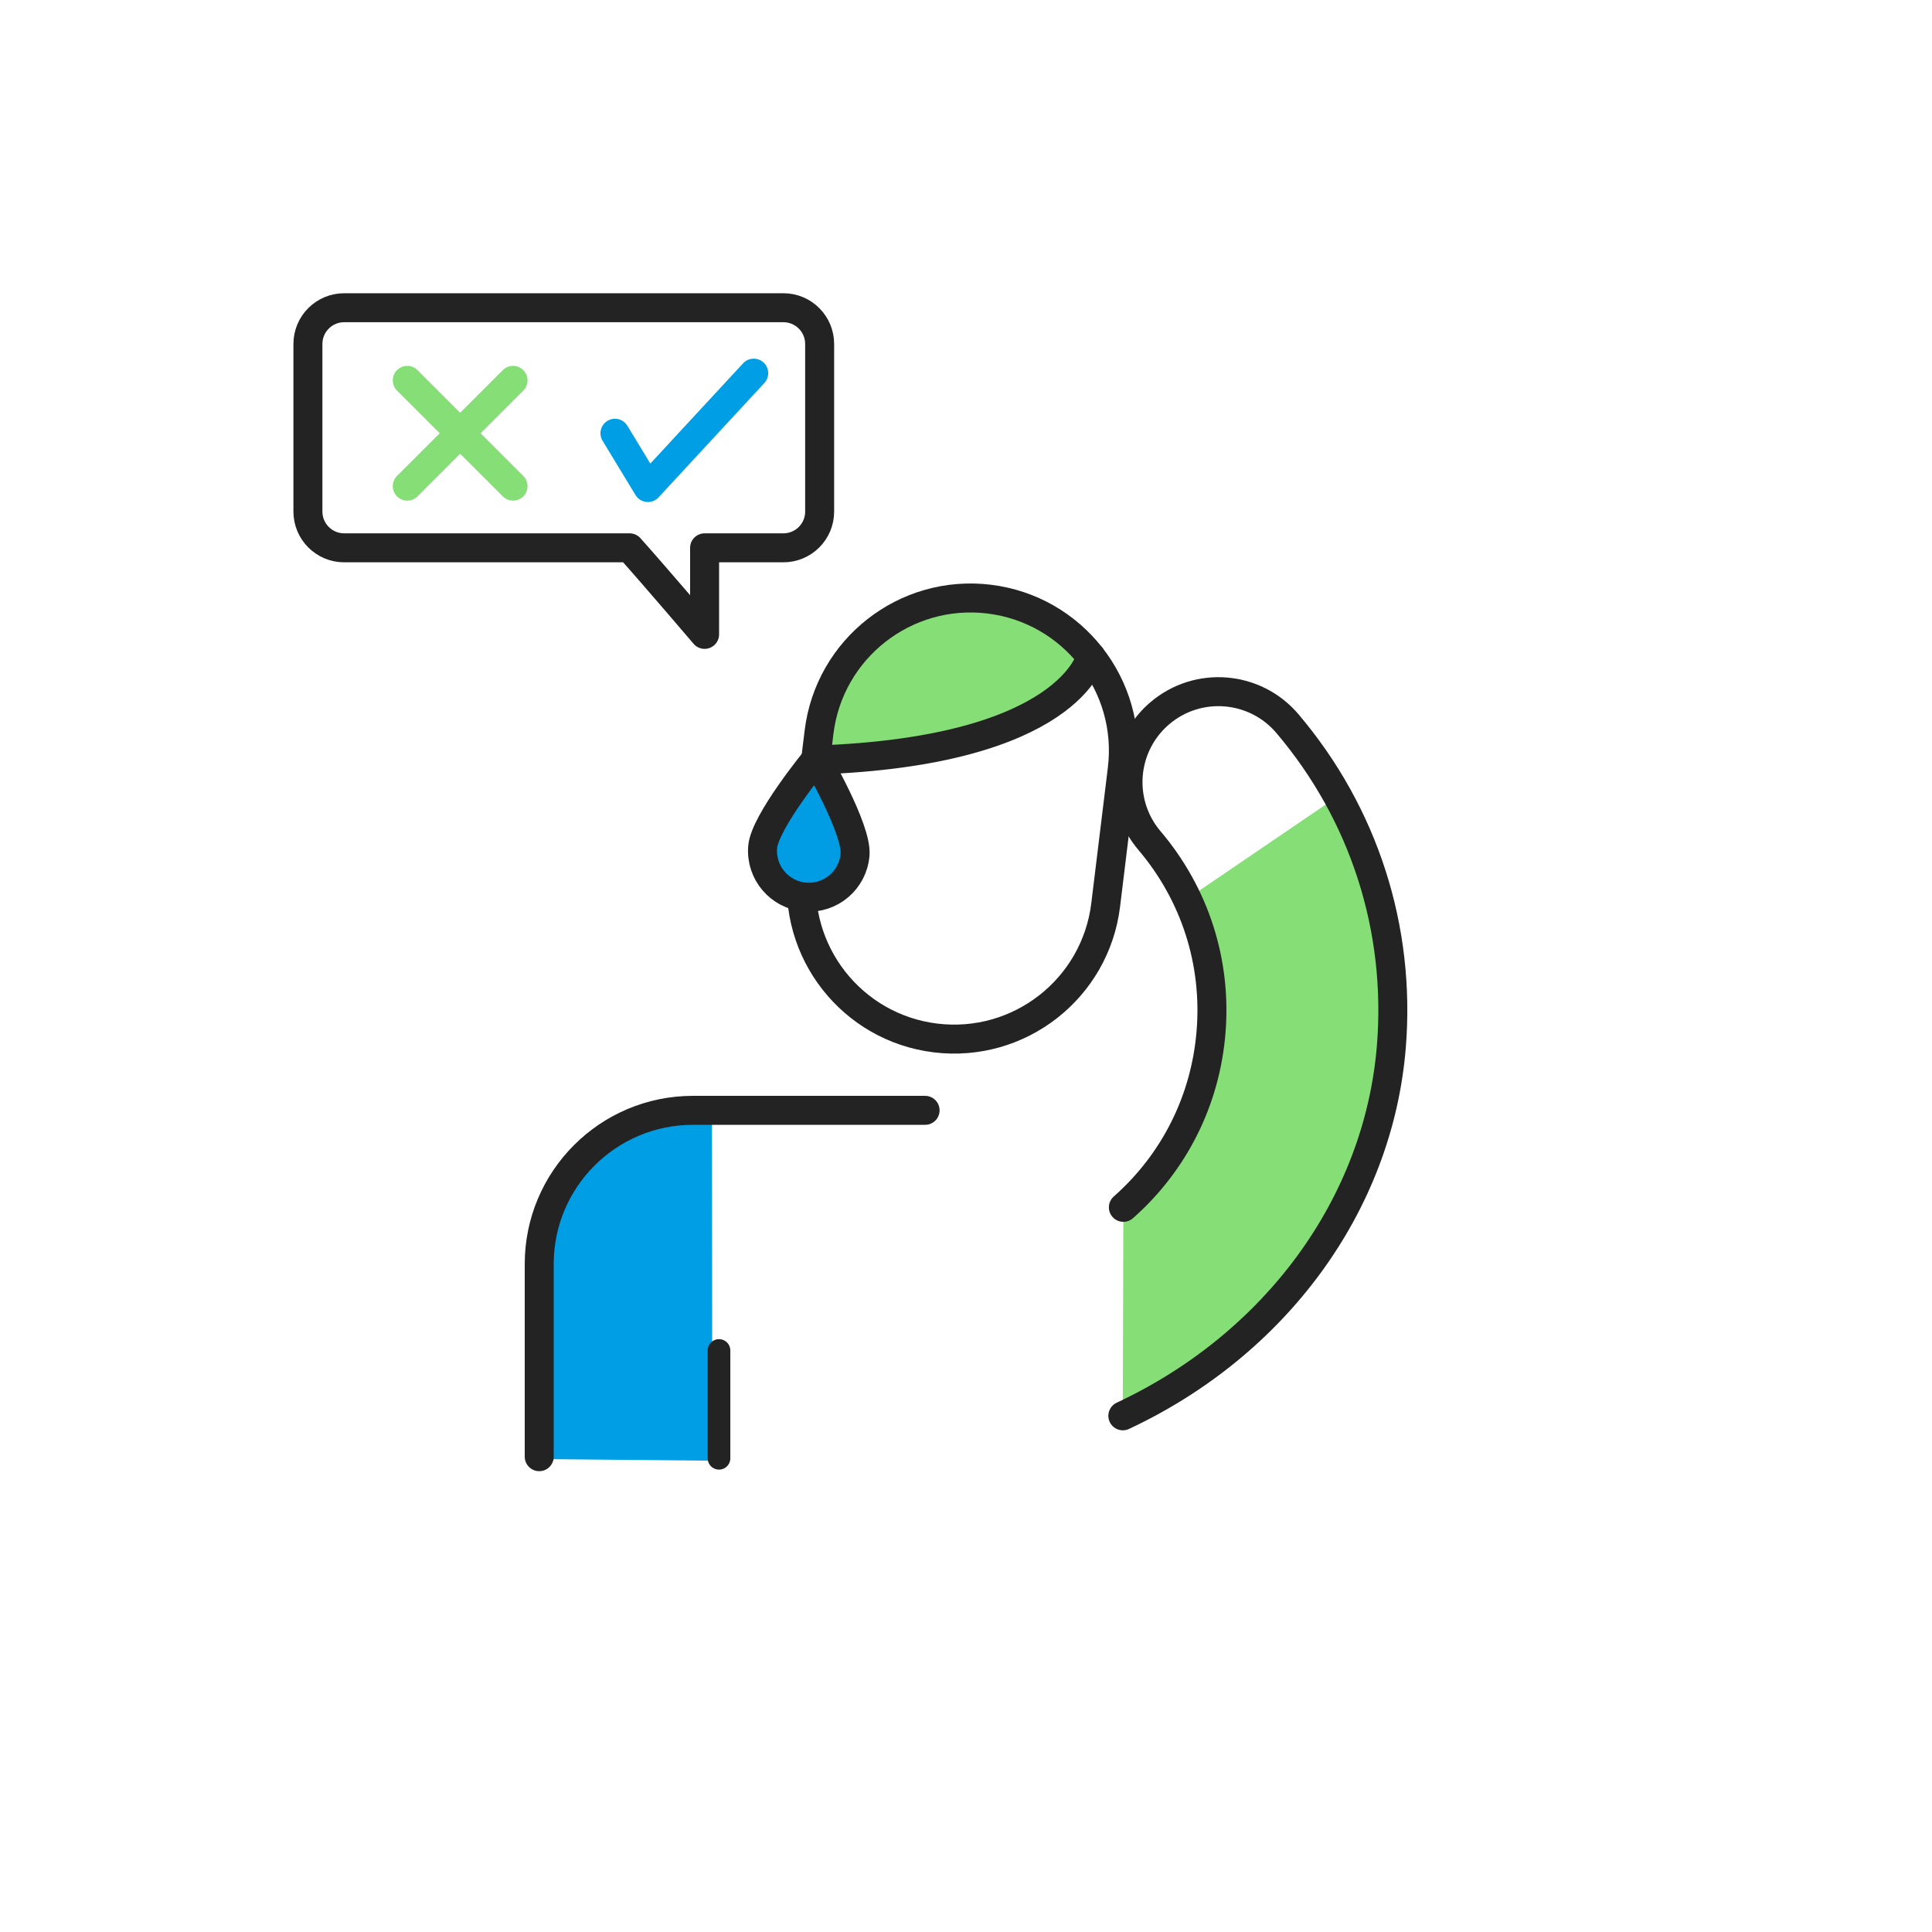
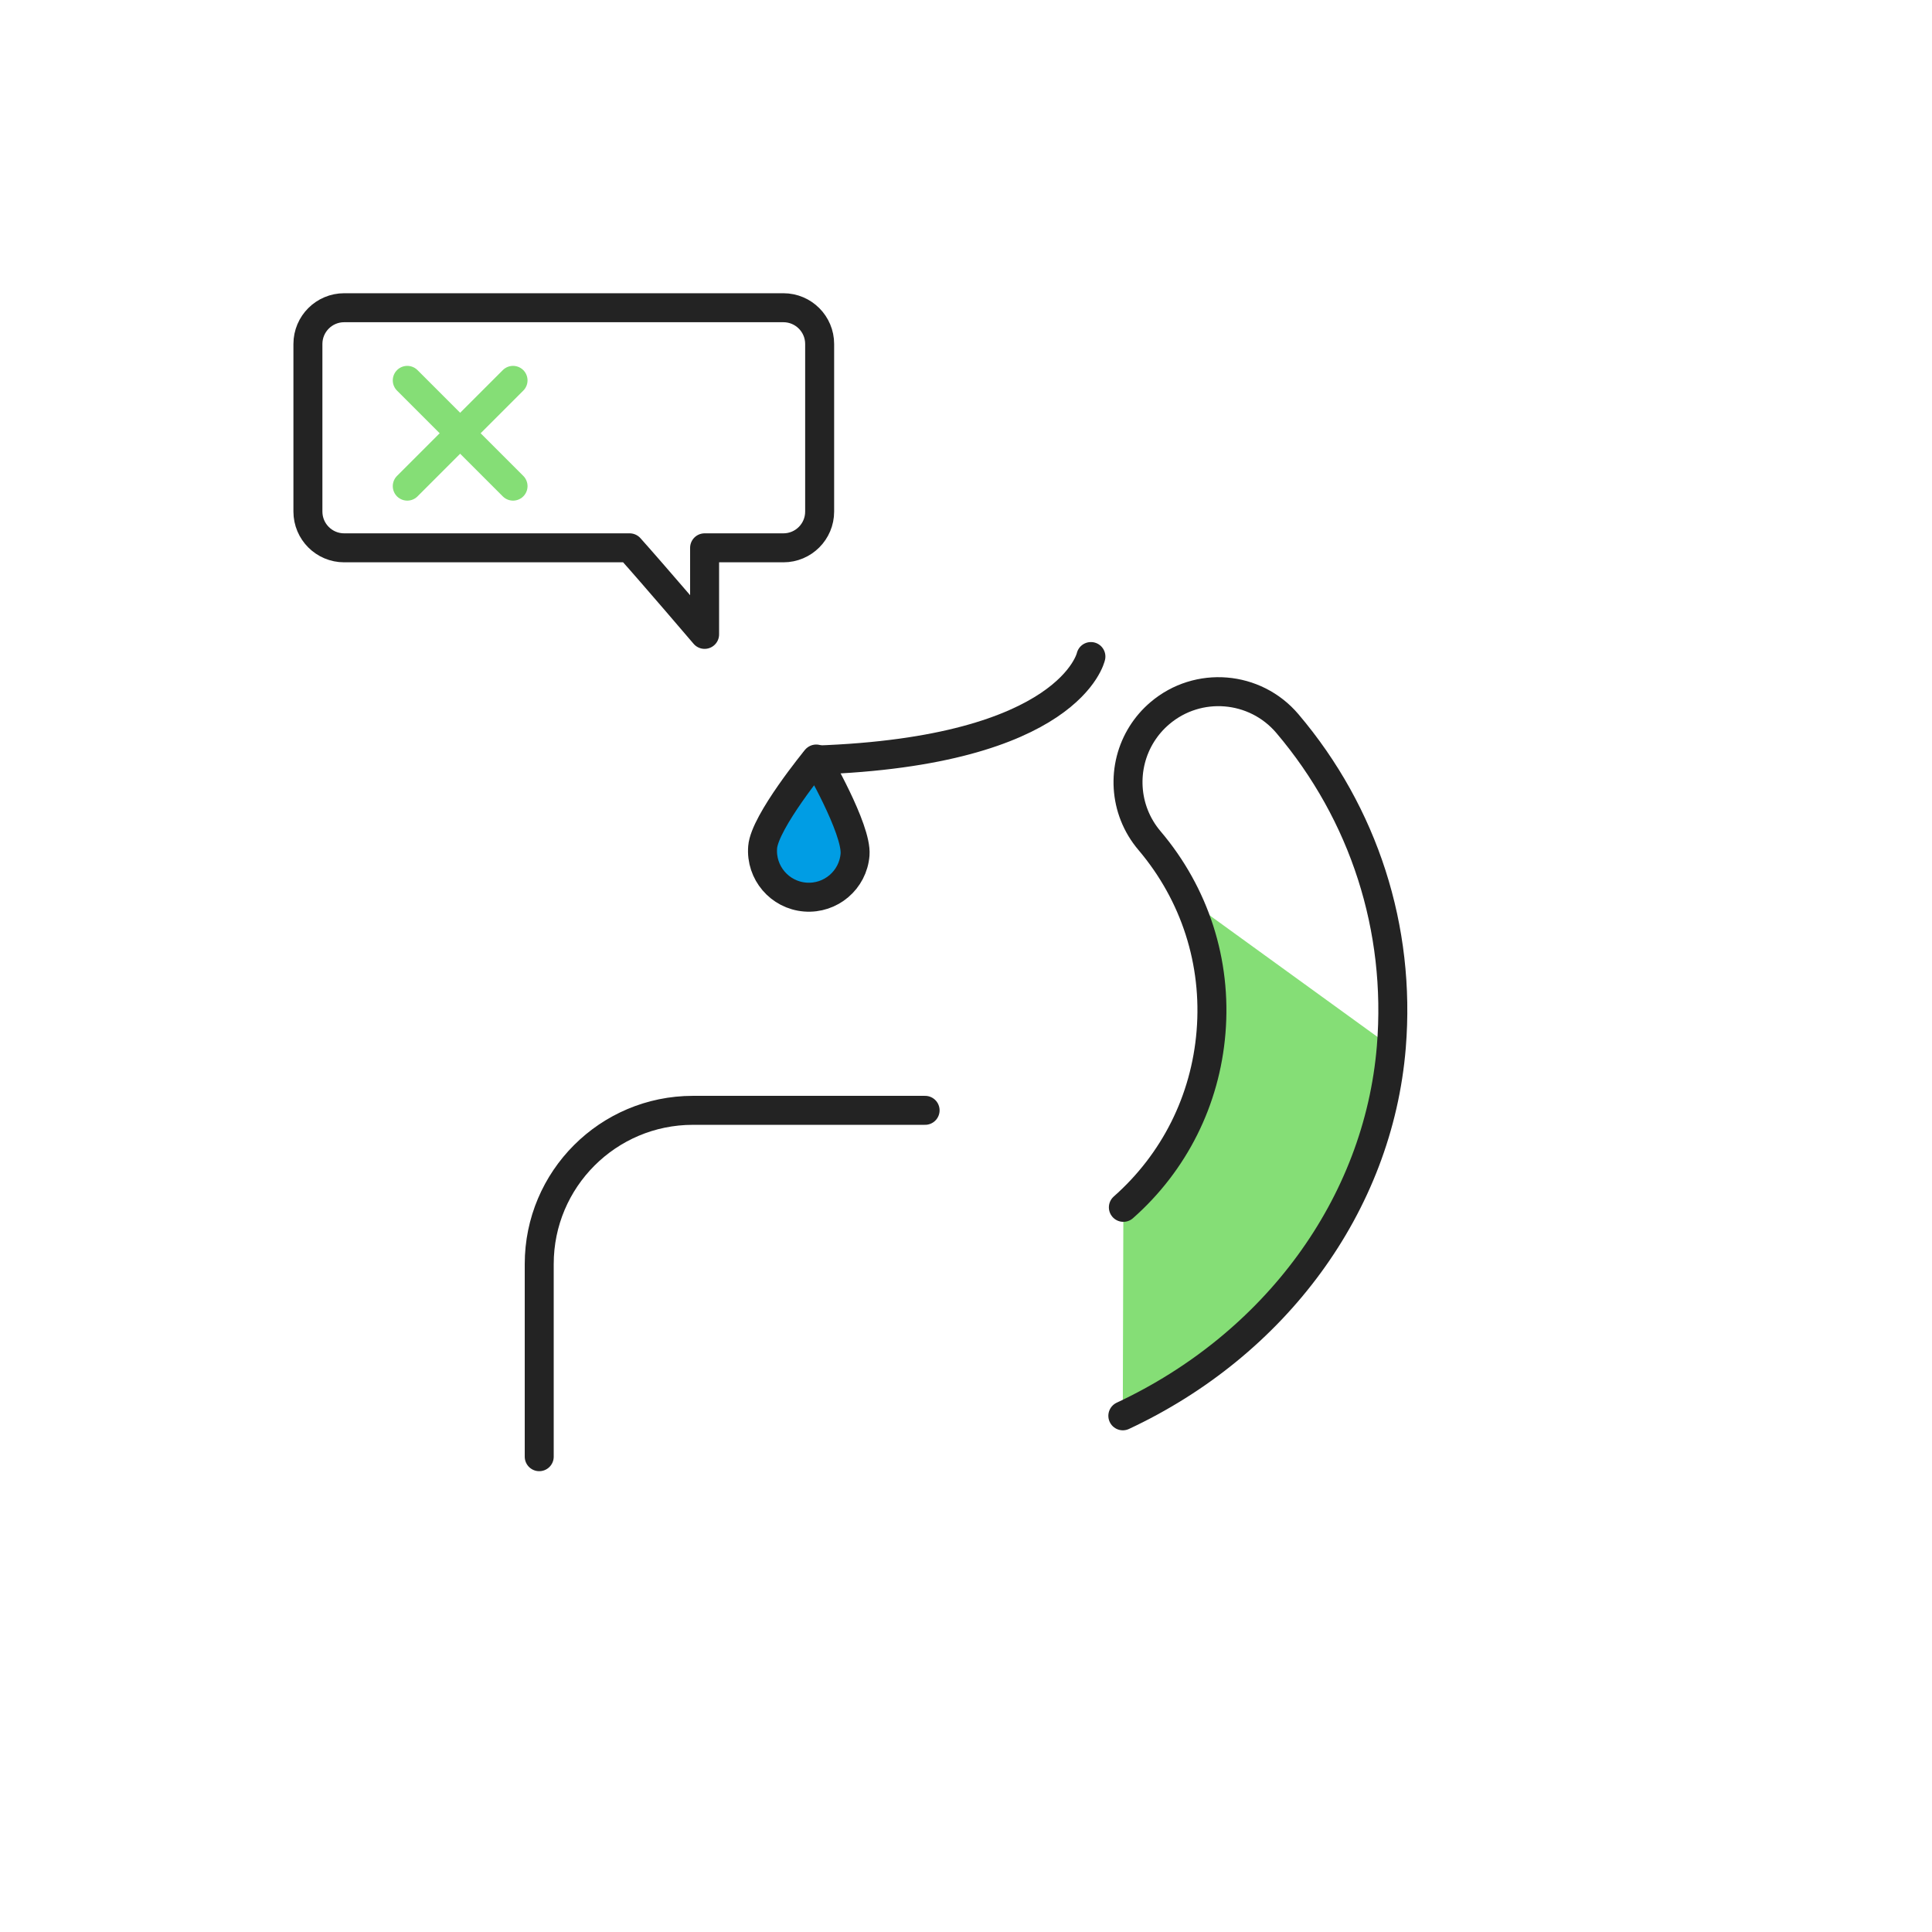
<svg xmlns="http://www.w3.org/2000/svg" width="400" height="400" viewBox="0 0 400 400" fill="none">
-   <path d="M245.761 186.121C249.771 194.621 251.521 204.061 250.731 213.691C249.581 227.791 243.141 240.641 232.581 249.981L232.461 293.151C263.901 278.451 285.361 249.581 288.051 216.751C289.551 198.471 285.651 180.581 276.951 164.891L245.761 186.121Z" fill="#85DE76" />
-   <path d="M147.4 230.07L132.78 232.12L119.84 239.65L115.31 250.02L113.17 261.51V293.99L112.84 302.09L147.47 302.42L147.4 230.07Z" fill="#009EE5" />
+   <path d="M245.761 186.121C249.771 194.621 251.521 204.061 250.731 213.691C249.581 227.791 243.141 240.641 232.581 249.981L232.461 293.151C263.901 278.451 285.361 249.581 288.051 216.751L245.761 186.121Z" fill="#85DE76" />
  <path d="M111.641 301.593V261.703C111.641 244.133 125.891 229.883 143.461 229.883H151.611H191.531" stroke="#232323" stroke-width="6" stroke-miterlimit="10" stroke-linecap="round" stroke-linejoin="round" />
-   <path d="M148.861 279.602V301.922" stroke="#232323" stroke-width="4.689" stroke-miterlimit="10" stroke-linecap="round" stroke-linejoin="round" />
-   <path d="M192.351 126.462L177.331 135.932L169.711 150.632L171.761 157.362L192.351 155.772L211.091 150.952L219.371 144.362L226.341 138.872L222.221 130.162L207.161 124.422L192.351 126.462Z" fill="#85DE76" />
-   <path d="M228.921 187.342C226.811 204.682 211.041 217.012 193.701 214.902C176.371 212.792 164.031 197.022 166.141 179.692L169.571 151.602C171.681 134.262 187.451 121.922 204.791 124.042C222.121 126.152 234.471 141.922 232.351 159.262L228.921 187.342Z" stroke="#232323" stroke-width="6" stroke-miterlimit="10" stroke-linecap="round" stroke-linejoin="round" />
  <path d="M225.861 135.93C225.861 135.93 221.671 155.57 168.871 157.36" stroke="#232323" stroke-width="6" stroke-miterlimit="10" stroke-linecap="round" stroke-linejoin="round" />
  <path d="M232.581 249.97C243.141 240.64 249.581 227.79 250.731 213.68C251.921 199.2 247.391 185.12 237.991 174.04C232.561 167.64 232.171 158.65 236.441 151.91C237.431 150.35 238.661 148.91 240.151 147.65C248.031 140.96 259.851 141.93 266.541 149.81C282.411 168.52 290.051 192.28 288.061 216.73C285.371 249.56 263.911 278.43 232.471 293.13" stroke="#232323" stroke-width="6" stroke-miterlimit="10" stroke-linecap="round" stroke-linejoin="round" />
  <path d="M177.029 176.928C176.609 182.208 171.989 186.148 166.699 185.728C161.419 185.308 157.469 180.678 157.899 175.398C158.319 170.118 168.989 157.148 168.989 157.148C168.989 157.148 177.449 171.638 177.029 176.928Z" fill="#009DE4" stroke="#232323" stroke-width="6" stroke-miterlimit="10" stroke-linecap="round" stroke-linejoin="round" />
  <path d="M84.32 78.75L106.22 100.65" stroke="#85DE76" stroke-width="6" stroke-miterlimit="10" stroke-linecap="round" stroke-linejoin="round" />
  <path d="M106.22 78.75L84.32 100.65" stroke="#85DE76" stroke-width="6" stroke-miterlimit="10" stroke-linecap="round" stroke-linejoin="round" />
-   <path d="M127.32 89.698L134.14 100.938L156.05 77.258" stroke="#009EE5" stroke-width="6" stroke-miterlimit="10" stroke-linecap="round" stroke-linejoin="round" />
  <path d="M71.26 63.711H162.19C166.34 63.711 169.7 67.071 169.7 71.221V105.911C169.7 110.061 166.34 113.421 162.19 113.421H145.88V131.341C145.88 131.341 135.51 119.181 130.36 113.421H71.26C67.11 113.421 63.75 110.061 63.75 105.911V71.221C63.75 67.071 67.11 63.711 71.26 63.711Z" stroke="#232323" stroke-width="6" stroke-miterlimit="10" stroke-linecap="round" stroke-linejoin="round" />
</svg>